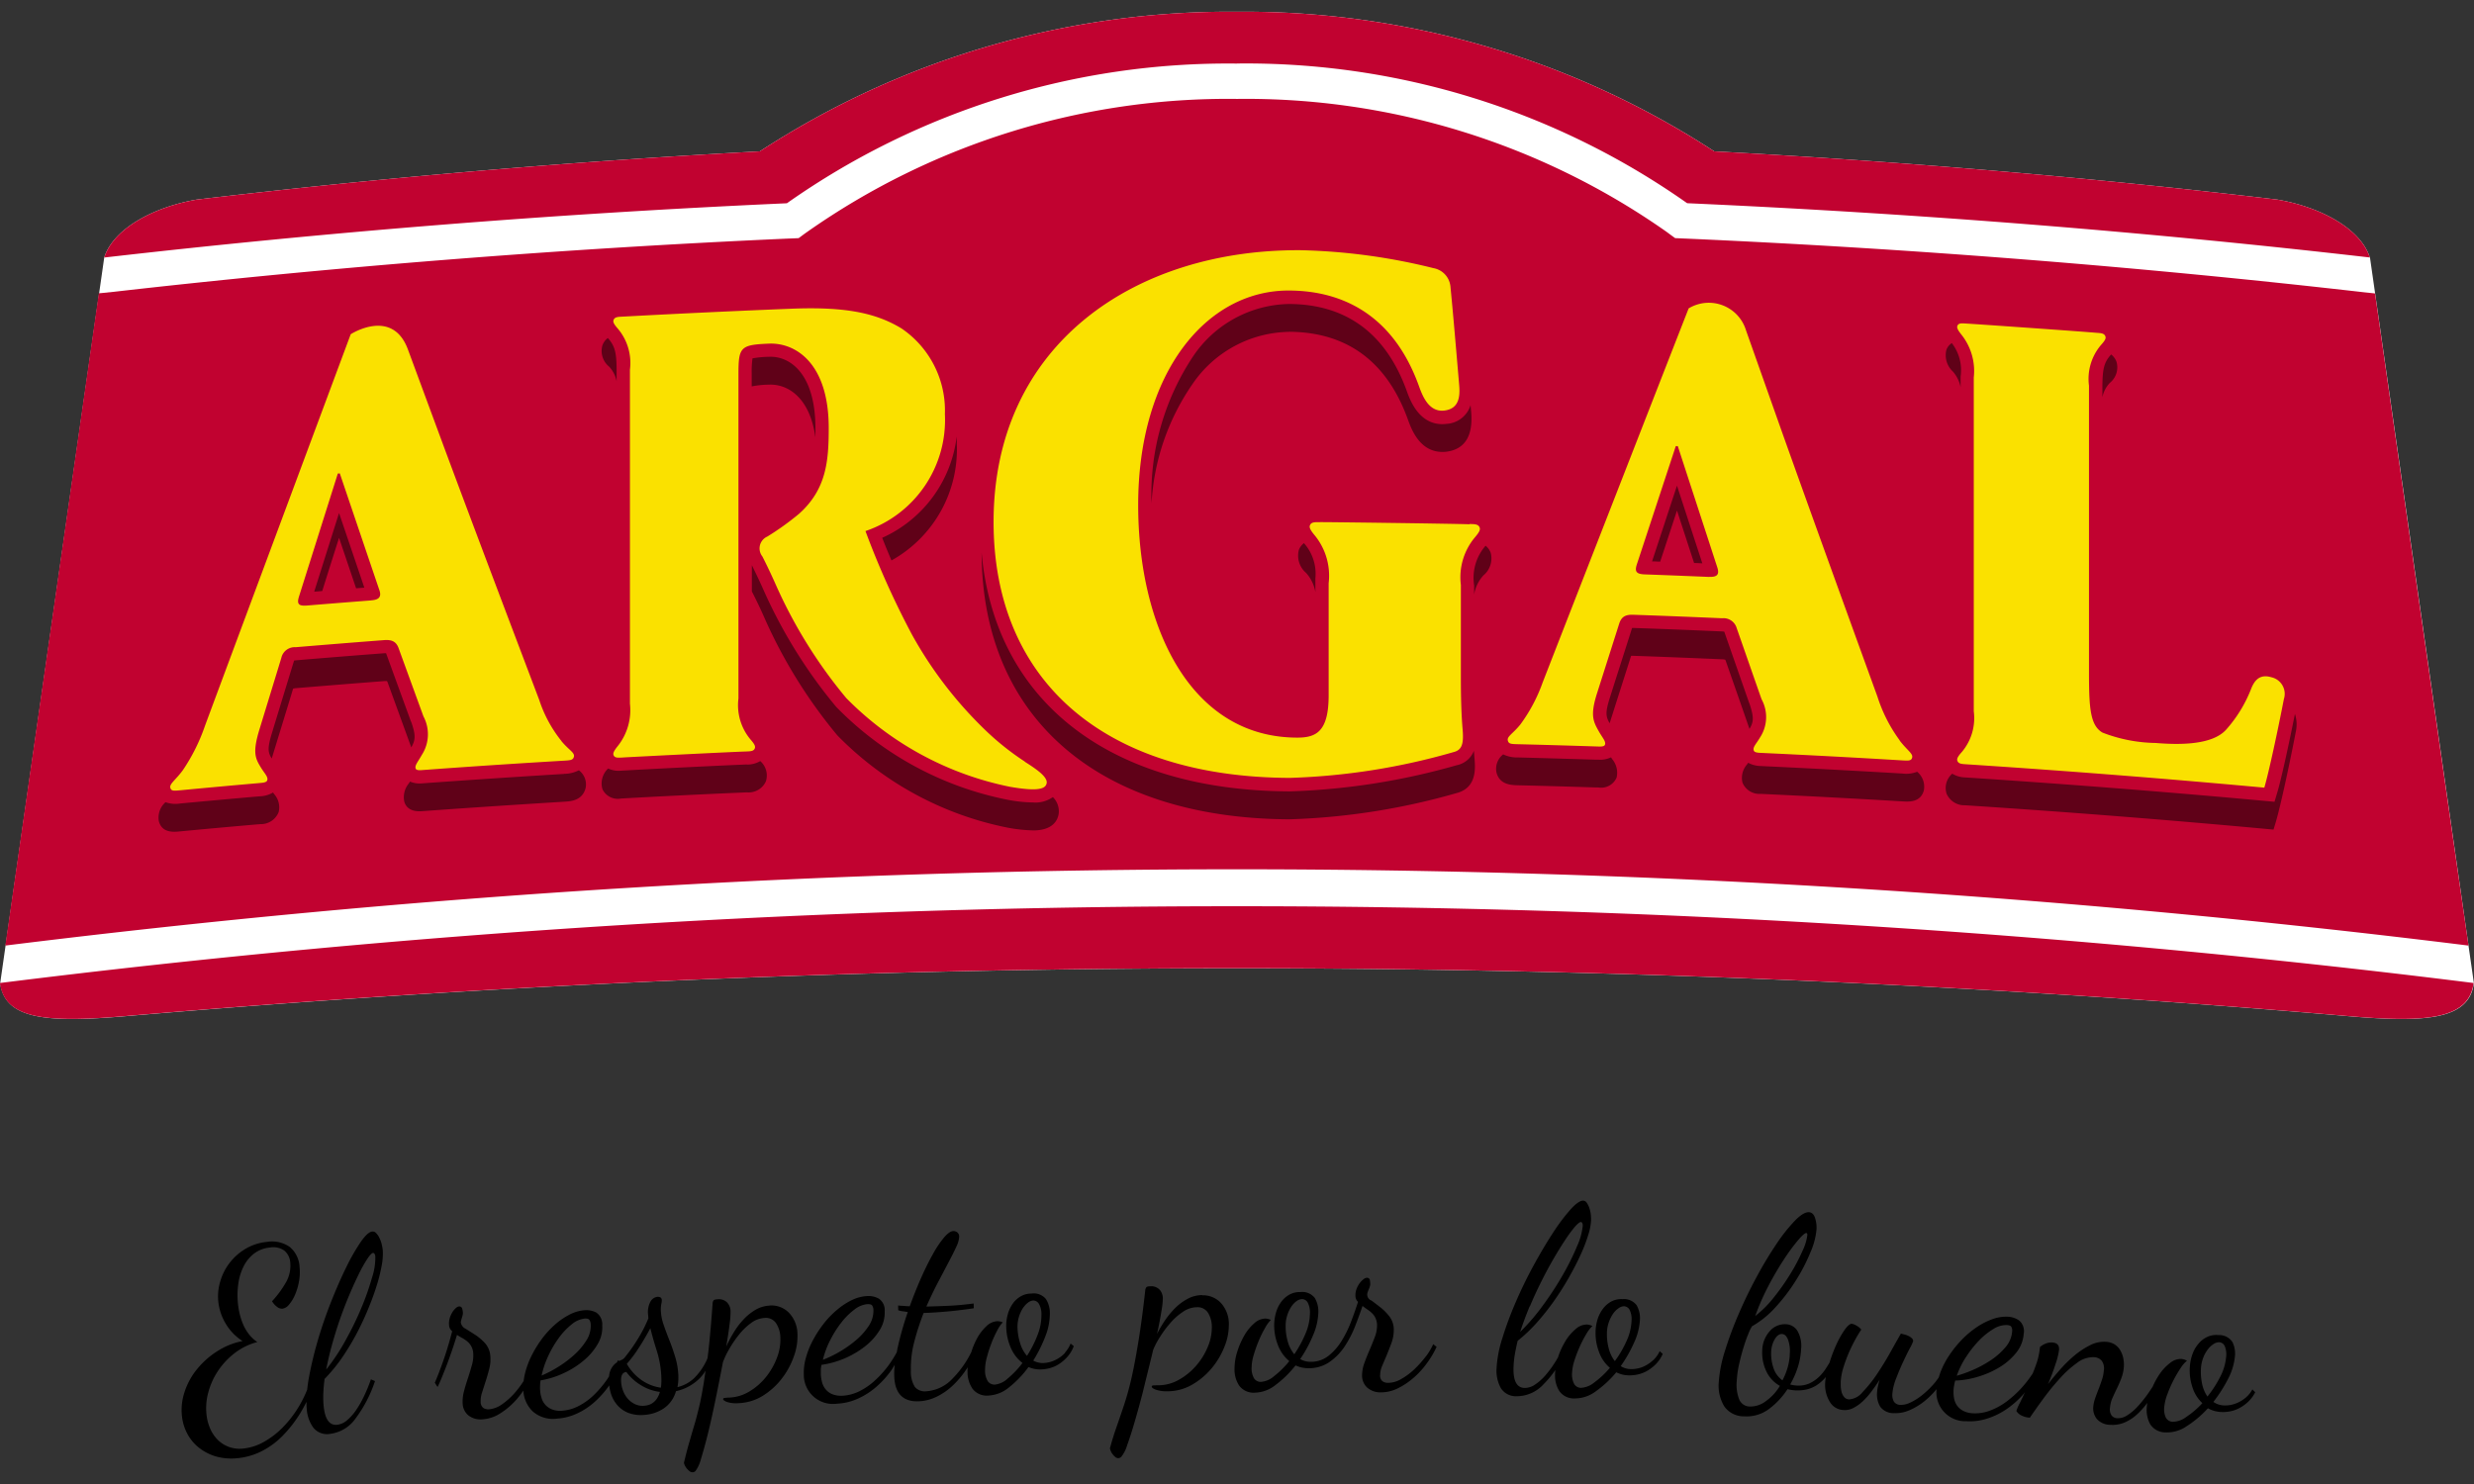
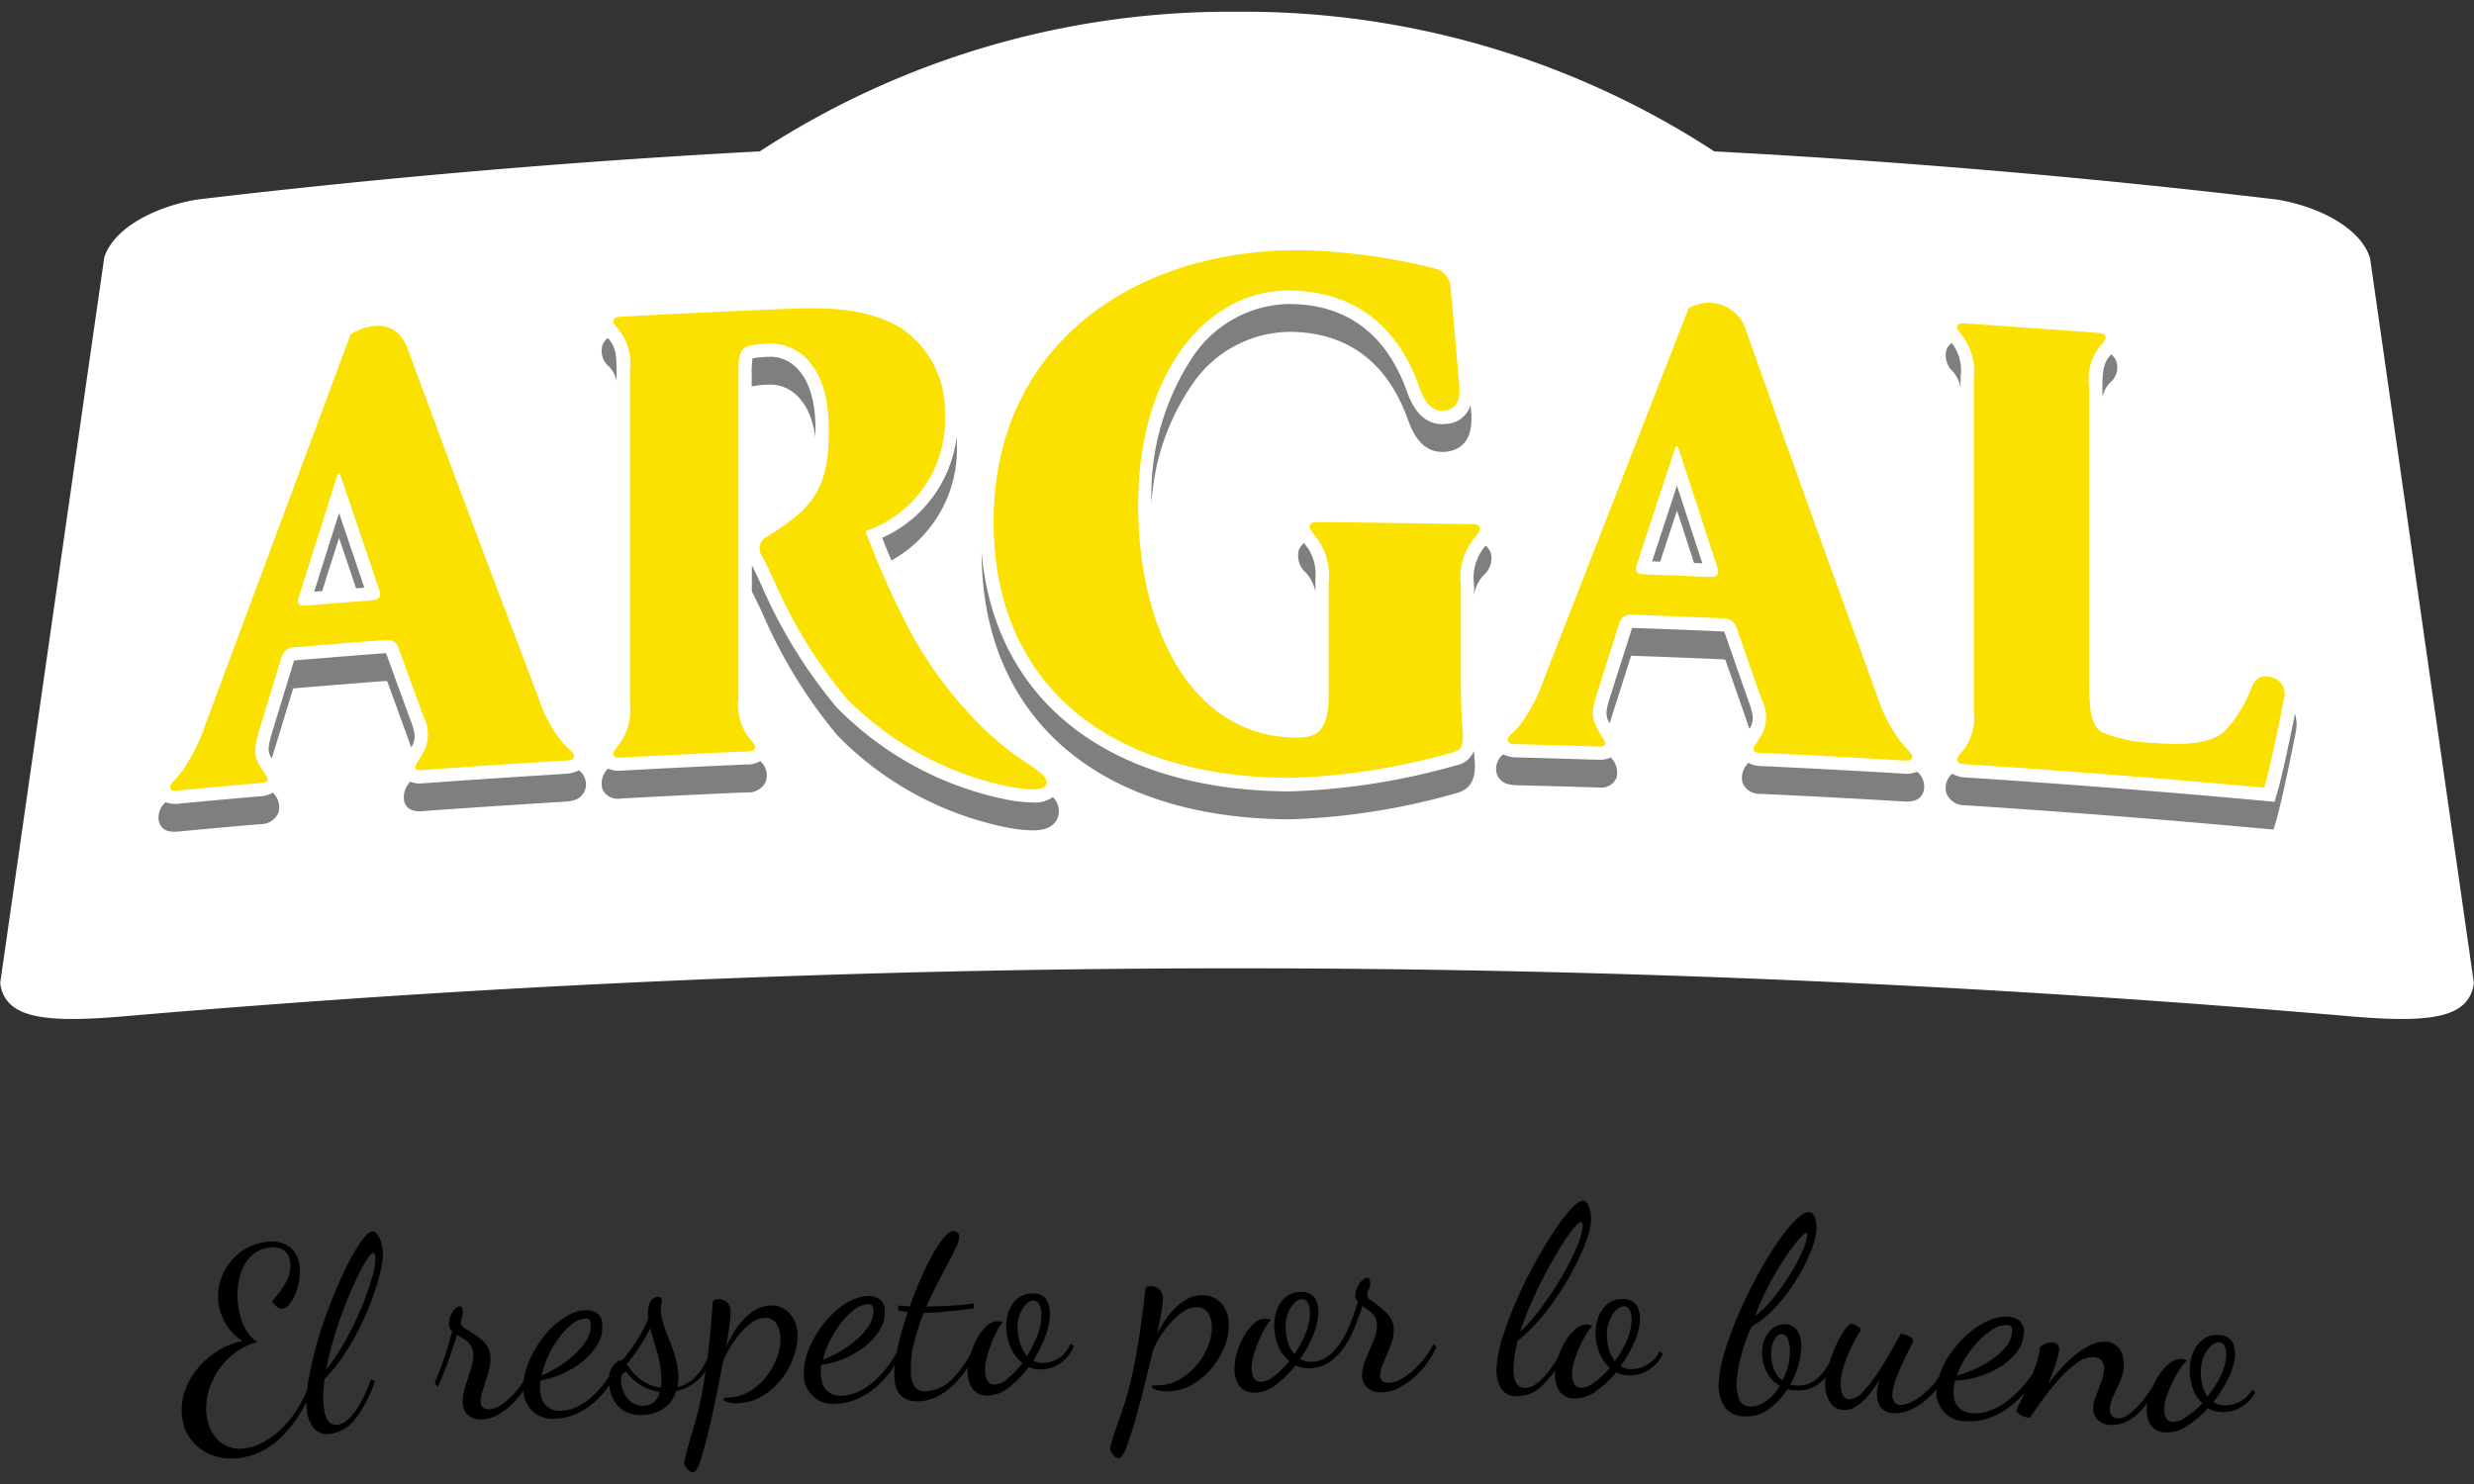
<svg xmlns="http://www.w3.org/2000/svg" width="125" height="75" viewBox="0 0 125 75">
  <rect x="0" y="0" width="125" height="75" fill="#333333" stroke="none" />
  <defs>
    <clipPath id="clip-path">
      <rect id="Rectángulo_7" data-name="Rectángulo 7" width="125" height="75" transform="translate(983 238)" fill="#fff" />
    </clipPath>
  </defs>
  <g id="logo-argal" transform="translate(-983 -238)" clip-path="url(#clip-path)">
    <g id="logo-argal-web" transform="translate(981.131 233.163)" style="isolation: isolate">
      <g id="Capa_1">
        <g id="Grupo_6" data-name="Grupo 6">
          <path id="Trazado_6" data-name="Trazado 6" d="M21.155,67.715a1.578,1.578,0,0,0-.117-.317.924.924,0,0,0-.162-.238.232.232,0,0,0-.2-.083c-.151.014-.341.186-.571.513a9.954,9.954,0,0,0-.733,1.277c-.258.523-.516,1.108-.774,1.762s-.485,1.308-.675,1.965a18.894,18.894,0,0,0-.451,1.893c-.038.207-.062.4-.083.585a6.089,6.089,0,0,1-.451.9,5.612,5.612,0,0,1-.778,1,4.249,4.249,0,0,1-.94.726,2.637,2.637,0,0,1-1.033.344,1.591,1.591,0,0,1-.805-.1,1.563,1.563,0,0,1-.571-.4,1.877,1.877,0,0,1-.355-.585A2.387,2.387,0,0,1,12.3,76.3a2.981,2.981,0,0,1,.093-1.091,3.655,3.655,0,0,1,.482-1.074,3.8,3.8,0,0,1,.84-.905,3.188,3.188,0,0,1,1.157-.568,1.777,1.777,0,0,1-.437-.41,2.231,2.231,0,0,1-.286-.492,3.345,3.345,0,0,1-.169-.516,4,4,0,0,1-.086-.5,4.149,4.149,0,0,1,.017-1.036,2.777,2.777,0,0,1,.275-.885,1.875,1.875,0,0,1,.527-.637,1.544,1.544,0,0,1,.792-.3.968.968,0,0,1,.723.151.844.844,0,0,1,.306.609,1.677,1.677,0,0,1-.22,1.005,5.148,5.148,0,0,1-.7.95.939.939,0,0,0,.244.275.393.393,0,0,0,.289.1.533.533,0,0,0,.327-.207,1.9,1.9,0,0,0,.3-.492,3.1,3.1,0,0,0,.2-.668,2.666,2.666,0,0,0,.031-.74,1.4,1.4,0,0,0-.5-1.015,1.565,1.565,0,0,0-1.163-.251,2.57,2.57,0,0,0-1.067.348,2.847,2.847,0,0,0-.8.706,2.816,2.816,0,0,0-.475.933,2.594,2.594,0,0,0-.1,1.039,2.714,2.714,0,0,0,.361,1.084,2.62,2.62,0,0,0,.864.9,3.649,3.649,0,0,0-1.294.523,4.234,4.234,0,0,0-1.009.9,3.53,3.53,0,0,0-.623,1.136,2.888,2.888,0,0,0-.138,1.225,2.435,2.435,0,0,0,.275.905,2.243,2.243,0,0,0,.6.712,2.512,2.512,0,0,0,.867.437,2.9,2.9,0,0,0,1.091.079,3.391,3.391,0,0,0,1.236-.372,4.028,4.028,0,0,0,1.046-.785,6.449,6.449,0,0,0,.854-1.1c.117-.189.224-.386.324-.589,0,.124,0,.241.014.355a1.794,1.794,0,0,0,.337.957.889.889,0,0,0,.85.306,1.855,1.855,0,0,0,1.277-.774,6.591,6.591,0,0,0,.984-1.893l-.207-.086a7.756,7.756,0,0,1-.327.805,5.3,5.3,0,0,1-.406.726,2.537,2.537,0,0,1-.465.53.924.924,0,0,1-.513.234c-.389.038-.613-.286-.678-.964a4.438,4.438,0,0,1-.014-.647c.01-.227.031-.465.062-.706a8.092,8.092,0,0,0,.84-1.012,12.4,12.4,0,0,0,.737-1.2c.224-.416.423-.84.6-1.263s.327-.83.447-1.212a8.134,8.134,0,0,0,.262-1.046,3.076,3.076,0,0,0,.055-.768,1.968,1.968,0,0,0-.055-.3Zm-.482,1.666a13.284,13.284,0,0,1-.53,1.518,16.153,16.153,0,0,1-.812,1.673,10.414,10.414,0,0,1-.981,1.48c.083-.434.189-.885.32-1.346s.272-.909.427-1.342.317-.843.485-1.232.327-.73.472-1.019a6.7,6.7,0,0,1,.4-.692c.117-.172.207-.258.268-.265a.1.1,0,0,1,.062.034.286.286,0,0,1,.048.169,3.167,3.167,0,0,1-.158,1.022Zm20.091,1.439a1.575,1.575,0,0,0-.723.213,2.708,2.708,0,0,0-.616.5,3.854,3.854,0,0,0-.492.657,6.922,6.922,0,0,0-.372.7c.076-.437.134-.819.172-1.139a4.66,4.66,0,0,0,.048-.668.663.663,0,0,0-.165-.41.576.576,0,0,0-.5-.169c-.107,0-.172.028-.2.062a.36.36,0,0,0-.045.176c-.062.891-.131,1.656-.2,2.3q-.026.222-.052.434a3.135,3.135,0,0,1-.671,1.005,1.869,1.869,0,0,1-.85.461,2.493,2.493,0,0,0,.041-.654,3.645,3.645,0,0,0-.158-.881c-.089-.289-.182-.564-.289-.83s-.2-.516-.282-.757a2.471,2.471,0,0,1-.148-.692,1.564,1.564,0,0,1,.017-.375.882.882,0,0,0,.028-.213c-.007-.114-.079-.169-.224-.162a.463.463,0,0,0-.341.227,1.114,1.114,0,0,0-.124.706l.01.158A7.047,7.047,0,0,1,34.1,72.5a8.619,8.619,0,0,1-.678.957.425.425,0,0,1-.186.124.873.873,0,0,0-.079.041l-.062-.041c-.017.038-.038.076-.059.114-.028.017-.052.034-.079.055a.95.95,0,0,0-.241.334.933.933,0,0,0-.072.31c-.028.041-.052.086-.083.131a5.312,5.312,0,0,1-.671.8,3.226,3.226,0,0,1-.774.564,2.116,2.116,0,0,1-.836.244,1.144,1.144,0,0,1-.516-.065.877.877,0,0,1-.534-.585,1.572,1.572,0,0,1-.072-.4,1.664,1.664,0,0,1,0-.227,1.714,1.714,0,0,1,.024-.255,4.5,4.5,0,0,0,1.136-.351,4.409,4.409,0,0,0,1.022-.637,3.121,3.121,0,0,0,.723-.84,1.663,1.663,0,0,0,.234-.967.71.71,0,0,0-.3-.633,1.072,1.072,0,0,0-.575-.12,1.967,1.967,0,0,0-.785.227,3.568,3.568,0,0,0-.743.516,4.735,4.735,0,0,0-.657.723,5.685,5.685,0,0,0-.516.847,4.264,4.264,0,0,0-.327.888,3.819,3.819,0,0,0-.069.379,4.949,4.949,0,0,1-.475.63,3.642,3.642,0,0,1-.616.547,1.328,1.328,0,0,1-.647.251.5.5,0,0,1-.286-.059.37.37,0,0,1-.145-.31,1.317,1.317,0,0,1,.069-.478c.059-.179.117-.368.182-.568s.124-.406.179-.62a1.851,1.851,0,0,0,.059-.623,1.09,1.09,0,0,0-.265-.678,2.61,2.61,0,0,0-.5-.427c-.179-.114-.341-.217-.492-.31a.425.425,0,0,1-.237-.32.507.507,0,0,1,.014-.079c.01-.045.024-.1.041-.151s.031-.107.041-.155a.361.361,0,0,0,.01-.114.891.891,0,0,0-.034-.189.147.147,0,0,0-.176-.114.27.27,0,0,0-.141.076.924.924,0,0,0-.172.2,1.308,1.308,0,0,0-.138.3,1,1,0,0,0-.038.368.427.427,0,0,0,.158.306c-.151.582-.31,1.1-.472,1.556s-.3.805-.406,1.046l.138.217c.062-.12.131-.275.21-.468s.162-.4.251-.633.176-.475.265-.733.172-.527.258-.8a2.836,2.836,0,0,0,.265.158,1.676,1.676,0,0,1,.262.179.834.834,0,0,1,.293.609,1.724,1.724,0,0,1-.069.585c-.059.213-.127.434-.2.657s-.145.447-.2.668a1.925,1.925,0,0,0-.065.626.808.808,0,0,0,.306.6,1.009,1.009,0,0,0,.726.182,1.843,1.843,0,0,0,.819-.268,3.7,3.7,0,0,0,.74-.592,4.21,4.21,0,0,0,.475-.592,1.574,1.574,0,0,0,.475,1.057,1.555,1.555,0,0,0,1.243.361A2.813,2.813,0,0,0,31,76.285,3.523,3.523,0,0,0,31.9,75.7a4.74,4.74,0,0,0,.75-.847,2.376,2.376,0,0,0,.1.458,1.626,1.626,0,0,0,.31.54,1.424,1.424,0,0,0,.534.382,1.758,1.758,0,0,0,.792.114A2,2,0,0,0,35.4,76.02a1.553,1.553,0,0,0,.623-.874,2.4,2.4,0,0,0,1.074-.537,1.932,1.932,0,0,0,.42-.5c-.028.207-.059.406-.086.589-.076.468-.151.878-.234,1.222s-.165.668-.255.964-.172.592-.258.885-.169.623-.258.991a.41.41,0,0,0,.031.107.718.718,0,0,0,.093.162.879.879,0,0,0,.148.151.24.24,0,0,0,.162.065.207.207,0,0,0,.155-.072,1.8,1.8,0,0,0,.272-.606q.155-.5.341-1.239c.124-.5.248-1.06.379-1.69s.258-1.277.386-1.948a4,4,0,0,1,.32-.675,5.578,5.578,0,0,1,.492-.723,3.168,3.168,0,0,1,.609-.589,1.253,1.253,0,0,1,.678-.258.622.622,0,0,1,.592.272,1.363,1.363,0,0,1,.213.716,2.513,2.513,0,0,1-.176,1.033,3.52,3.52,0,0,1-.551.964,3.153,3.153,0,0,1-.83.726,2.135,2.135,0,0,1-1.009.313c-.1,0-.176.01-.237.017s-.093.028-.089.065.076.1.22.148a1.517,1.517,0,0,0,.561.052,2.5,2.5,0,0,0,1.246-.386,3.64,3.64,0,0,0,.95-.871,3.975,3.975,0,0,0,.6-1.115,2.941,2.941,0,0,0,.179-1.112,1.586,1.586,0,0,0-.423-1.077,1.228,1.228,0,0,0-.988-.372ZM29.57,73.366a5.288,5.288,0,0,1,.537-.916,3.521,3.521,0,0,1,.647-.682,1.242,1.242,0,0,1,.661-.293c.114-.007.193.014.231.065a.417.417,0,0,1,.069.22,1.36,1.36,0,0,1-.224.83,3.438,3.438,0,0,1-.644.75,5.612,5.612,0,0,1-.826.609,5.763,5.763,0,0,1-.785.406,4.46,4.46,0,0,1,.334-.988Zm5.473,2.179a.86.86,0,0,1-.213.207.728.728,0,0,1-.227.1,1.253,1.253,0,0,1-.189.031.919.919,0,0,1-.472-.086,1.148,1.148,0,0,1-.355-.272,1.321,1.321,0,0,1-.237-.4,1.559,1.559,0,0,1-.1-.468c-.017-.3.069-.461.265-.482a2.549,2.549,0,0,0,.682.633,2.382,2.382,0,0,0,1.012.375,1.108,1.108,0,0,1-.165.361Zm.241-.857a1.872,1.872,0,0,1-.024.282,2.236,2.236,0,0,1-1.057-.444,2.526,2.526,0,0,1-.664-.761,6.559,6.559,0,0,0,.6-.8c.207-.317.4-.651.589-1,.093.368.2.75.327,1.146a5.089,5.089,0,0,1,.224,1.232c.007.134.01.248.007.344ZM55.692,73.2a1.653,1.653,0,0,1-.372.3,1.515,1.515,0,0,1-.389.169,1.537,1.537,0,0,1-.351.055,1,1,0,0,1-.506-.124,7.054,7.054,0,0,0,.613-1.229,3.152,3.152,0,0,0,.227-1.157,1.319,1.319,0,0,0-.2-.726.8.8,0,0,0-.737-.275,1.065,1.065,0,0,0-.554.151,1.269,1.269,0,0,0-.4.382,1.731,1.731,0,0,0-.241.537,2.131,2.131,0,0,0-.072.633,2.759,2.759,0,0,0,.22,1.012,1.916,1.916,0,0,0,.6.792,4.642,4.642,0,0,1-.74.781,1.144,1.144,0,0,1-.657.313.412.412,0,0,1-.355-.172,1.012,1.012,0,0,1-.138-.575,2.321,2.321,0,0,1,.086-.613,6.507,6.507,0,0,1,.231-.723,5.6,5.6,0,0,1,.3-.657,1.66,1.66,0,0,1,.279-.406.71.71,0,0,0-.279-.059.847.847,0,0,0-.554.258,2.375,2.375,0,0,0-.478.63,3.767,3.767,0,0,0-.279.671,5.081,5.081,0,0,1-.94,1.332,2.01,2.01,0,0,1-1.336.651.663.663,0,0,1-.578-.22,1.448,1.448,0,0,1-.2-.819,5.191,5.191,0,0,1,.169-1.456,12.925,12.925,0,0,1,.475-1.463l.2-.007a22.02,22.02,0,0,0,2.334-.231l-.007-.241c-.337.045-.661.079-.981.1s-.623.031-.916.041l-.492.014q.274-.62.568-1.187c.2-.379.379-.719.54-1.026s.3-.575.4-.8a1.349,1.349,0,0,0,.151-.516.268.268,0,0,0-.093-.217.3.3,0,0,0-.2-.069c-.134,0-.293.114-.475.327a5.114,5.114,0,0,0-.571.857c-.2.355-.4.761-.6,1.215s-.386.922-.558,1.4c-.124,0-.234-.01-.334-.017s-.182-.01-.255-.021l.007.241a1.212,1.212,0,0,0,.227.052c.079.01.165.024.255.038a16.014,16.014,0,0,0-.506,1.776c-.021.089-.034.172-.052.258a5.793,5.793,0,0,1-.41.654,5.251,5.251,0,0,1-.7.778,3.383,3.383,0,0,1-.792.544,2.177,2.177,0,0,1-.843.22,1.236,1.236,0,0,1-.516-.079.858.858,0,0,1-.334-.248.944.944,0,0,1-.179-.351,1.972,1.972,0,0,1-.062-.4c0-.072,0-.148,0-.227s.017-.165.031-.255a4.647,4.647,0,0,0,2.186-.922,3.155,3.155,0,0,0,.747-.819,1.649,1.649,0,0,0,.262-.96.705.705,0,0,0-.286-.64,1.066,1.066,0,0,0-.571-.138,2.028,2.028,0,0,0-.792.2,3.593,3.593,0,0,0-.761.5,4.558,4.558,0,0,0-.678.706,5.834,5.834,0,0,0-.54.833,4.287,4.287,0,0,0-.351.878,2.727,2.727,0,0,0-.107.843,1.471,1.471,0,0,0,1.68,1.48,2.85,2.85,0,0,0,.984-.224,3.721,3.721,0,0,0,.922-.561,4.752,4.752,0,0,0,.8-.854c.076-.1.138-.213.207-.324a4.061,4.061,0,0,0-.024.564q.041,1.317,1.222,1.28a2.269,2.269,0,0,0,.909-.227,3.239,3.239,0,0,0,.833-.578,4.693,4.693,0,0,0,.712-.861c.01-.017.021-.038.034-.059a1.95,1.95,0,0,0-.007.244,1.492,1.492,0,0,0,.258.854.906.906,0,0,0,.819.334,1.75,1.75,0,0,0,1.029-.42,5.208,5.208,0,0,0,.974-1.019,1.477,1.477,0,0,0,.64.12,2,2,0,0,0,.451-.069,1.583,1.583,0,0,0,.461-.21,2.039,2.039,0,0,0,.416-.361,1.711,1.711,0,0,0,.32-.537l-.162-.131a1.444,1.444,0,0,1-.289.465ZM43.81,72.582a5.1,5.1,0,0,1,.564-.9,3.477,3.477,0,0,1,.668-.664,1.238,1.238,0,0,1,.668-.272c.114,0,.193.021.227.072a.4.4,0,0,1,.062.224,1.378,1.378,0,0,1-.248.823,3.378,3.378,0,0,1-.664.73,5.967,5.967,0,0,1-1.642.967,4.517,4.517,0,0,1,.361-.978Zm9.951.785a1.738,1.738,0,0,1-.351-.651,2.9,2.9,0,0,1-.131-.774,1.769,1.769,0,0,1,.258-.971,1.21,1.21,0,0,1,.262-.293.5.5,0,0,1,.275-.114.336.336,0,0,1,.289.172,1.057,1.057,0,0,1,.124.561,2.71,2.71,0,0,1-.2,1.022,5.719,5.719,0,0,1-.53,1.043Zm8.856-3.077a1.55,1.55,0,0,0-.73.182,2.662,2.662,0,0,0-.637.468,4.23,4.23,0,0,0-.523.633,6.856,6.856,0,0,0-.4.678c.1-.434.169-.812.22-1.132a4.359,4.359,0,0,0,.076-.664.673.673,0,0,0-.148-.42.57.57,0,0,0-.492-.189c-.107,0-.172.017-.2.055a.328.328,0,0,0-.052.172c-.1.888-.2,1.649-.3,2.289s-.2,1.191-.293,1.656-.193.867-.289,1.212-.2.657-.3.95-.2.585-.3.871-.2.613-.3.978a.52.52,0,0,0,.028.107.693.693,0,0,0,.086.165.877.877,0,0,0,.141.158.237.237,0,0,0,.158.072.213.213,0,0,0,.158-.065,1.738,1.738,0,0,0,.3-.592c.117-.324.251-.733.392-1.225s.3-1.05.451-1.669.313-1.263.472-1.928a4.2,4.2,0,0,1,.351-.661,5.355,5.355,0,0,1,.523-.7,3.043,3.043,0,0,1,.637-.561,1.253,1.253,0,0,1,.692-.227.622.622,0,0,1,.578.3,1.374,1.374,0,0,1,.182.723,2.545,2.545,0,0,1-.224,1.026,3.427,3.427,0,0,1-.6.94,3.2,3.2,0,0,1-.861.688,2.1,2.1,0,0,1-1.022.268,2.325,2.325,0,0,0-.237.007c-.062,0-.093.024-.093.059,0,.052.072.107.213.158a1.653,1.653,0,0,0,.558.079,2.481,2.481,0,0,0,1.263-.33,3.685,3.685,0,0,0,.988-.826,3.973,3.973,0,0,0,.647-1.084,2.911,2.911,0,0,0,.227-1.1,1.588,1.588,0,0,0-.375-1.095,1.236,1.236,0,0,0-.971-.416ZM73.9,73.4a5.277,5.277,0,0,1-.571.64,3.418,3.418,0,0,1-.664.492,1.315,1.315,0,0,1-.668.193.476.476,0,0,1-.279-.083.366.366,0,0,1-.117-.32,1.239,1.239,0,0,1,.11-.472c.072-.172.151-.355.231-.547s.158-.4.234-.6a1.962,1.962,0,0,0,.114-.616,1.109,1.109,0,0,0-.207-.7,2.609,2.609,0,0,0-.461-.472c-.169-.131-.32-.248-.461-.351a.319.319,0,0,1-.189-.42A1.106,1.106,0,0,1,71.026,70a1.015,1.015,0,0,0,.055-.151.443.443,0,0,0,.021-.114,1.84,1.84,0,0,0-.017-.193.147.147,0,0,0-.165-.127.287.287,0,0,0-.148.065,1.058,1.058,0,0,0-.189.186,1.167,1.167,0,0,0-.162.282.97.97,0,0,0-.069.365.434.434,0,0,0,.131.32c-.1.317-.22.657-.355,1.012a5.583,5.583,0,0,1-.489.984,2.839,2.839,0,0,1-.664.743,1.425,1.425,0,0,1-.912.289,1,1,0,0,1-.5-.138,6.731,6.731,0,0,0,.651-1.208,3.145,3.145,0,0,0,.265-1.146,1.347,1.347,0,0,0-.179-.733.8.8,0,0,0-.73-.3,1.1,1.1,0,0,0-.561.134,1.306,1.306,0,0,0-.41.368,1.689,1.689,0,0,0-.258.53,2.361,2.361,0,0,0-.093.63,2.7,2.7,0,0,0,.189,1.019,1.91,1.91,0,0,0,.575.809,4.647,4.647,0,0,1-.764.757,1.156,1.156,0,0,1-.668.293.4.4,0,0,1-.351-.182,1.02,1.02,0,0,1-.12-.578,2.27,2.27,0,0,1,.107-.609,6.6,6.6,0,0,1,.255-.716,5.4,5.4,0,0,1,.32-.647,1.718,1.718,0,0,1,.289-.4.746.746,0,0,0-.279-.069.866.866,0,0,0-.561.241,2.351,2.351,0,0,0-.5.613,4.026,4.026,0,0,0-.355.812,2.861,2.861,0,0,0-.141.857,1.484,1.484,0,0,0,.231.861.906.906,0,0,0,.805.361,1.732,1.732,0,0,0,1.039-.389,5.34,5.34,0,0,0,1.008-.988,1.506,1.506,0,0,0,.637.141,1.817,1.817,0,0,0,1.06-.3,2.934,2.934,0,0,0,.768-.774,5.461,5.461,0,0,0,.537-1.026c.145-.372.272-.719.382-1.046.079.062.162.124.251.182a1.532,1.532,0,0,1,.244.2.79.79,0,0,1,.176.268.855.855,0,0,1,.062.365,1.641,1.641,0,0,1-.12.578c-.079.207-.165.42-.258.637s-.182.434-.258.647a1.894,1.894,0,0,0-.12.616.825.825,0,0,0,.251.626,1.008,1.008,0,0,0,.709.248,1.9,1.9,0,0,0,.84-.2,3.689,3.689,0,0,0,.788-.523,4.194,4.194,0,0,0,.678-.737,4.624,4.624,0,0,0,.5-.84l-.172-.134a3.222,3.222,0,0,1-.379.633Zm-6.643-.127a1.755,1.755,0,0,1-.33-.661,2.764,2.764,0,0,1-.1-.778,1.657,1.657,0,0,1,.086-.537,1.73,1.73,0,0,1,.2-.423,1.116,1.116,0,0,1,.268-.282.5.5,0,0,1,.279-.1.336.336,0,0,1,.286.182,1.107,1.107,0,0,1,.107.568,2.677,2.677,0,0,1-.231,1.015,5.835,5.835,0,0,1-.561,1.026Zm18.143.3a1.808,1.808,0,0,1-.389.279,1.385,1.385,0,0,1-.4.145,1.484,1.484,0,0,1-.355.034,1.007,1.007,0,0,1-.5-.151,6.864,6.864,0,0,0,.678-1.194,3.184,3.184,0,0,0,.293-1.139,1.336,1.336,0,0,0-.162-.737.8.8,0,0,0-.719-.317,1.083,1.083,0,0,0-.564.12,1.3,1.3,0,0,0-.416.358,1.756,1.756,0,0,0-.272.523,2.192,2.192,0,0,0-.107.626,2.634,2.634,0,0,0,.165,1.022,1.865,1.865,0,0,0,.558.823,4.547,4.547,0,0,1-.785.737,1.169,1.169,0,0,1-.675.275.4.4,0,0,1-.344-.193A1.055,1.055,0,0,1,81.3,74.2a2.361,2.361,0,0,1,.12-.609,6.378,6.378,0,0,1,.272-.709,5.82,5.82,0,0,1,.334-.64,1.692,1.692,0,0,1,.3-.389.74.74,0,0,0-.275-.076.85.85,0,0,0-.568.227,2.4,2.4,0,0,0-.513.6,3.93,3.93,0,0,0-.375.805.026.026,0,0,1,0,.014c-.048.083-.093.165-.145.244a5.29,5.29,0,0,1-.492.671,2.547,2.547,0,0,1-.527.472.918.918,0,0,1-.537.172c-.389-.01-.575-.358-.554-1.039a4.917,4.917,0,0,1,.065-.644c.038-.224.086-.458.145-.7a7.774,7.774,0,0,0,.957-.905,12.35,12.35,0,0,0,.874-1.1c.272-.385.523-.781.75-1.181s.427-.785.592-1.146a8.13,8.13,0,0,0,.389-1.005,3.077,3.077,0,0,0,.148-.754,2.561,2.561,0,0,0-.017-.306,1.62,1.62,0,0,0-.076-.327,1.127,1.127,0,0,0-.131-.258.226.226,0,0,0-.182-.1c-.151,0-.361.145-.63.441a9.816,9.816,0,0,0-.885,1.177q-.48.733-.984,1.656t-.909,1.869a17.6,17.6,0,0,0-.675,1.824A5.952,5.952,0,0,0,77.483,74a1.825,1.825,0,0,0,.217.991.9.9,0,0,0,.805.41,1.838,1.838,0,0,0,1.36-.613,5.029,5.029,0,0,0,.589-.712,1.881,1.881,0,0,0-.014.193,1.488,1.488,0,0,0,.21.864.9.9,0,0,0,.8.379,1.759,1.759,0,0,0,1.05-.361,5.47,5.47,0,0,0,1.033-.96,1.422,1.422,0,0,0,.633.155,1.952,1.952,0,0,0,.454-.045,1.692,1.692,0,0,0,.472-.182,2.1,2.1,0,0,0,.437-.337,1.767,1.767,0,0,0,.351-.52l-.155-.138a1.427,1.427,0,0,1-.317.447Zm-6.237-2.705c.186-.444.382-.867.589-1.28s.416-.8.63-1.167.413-.685.592-.953a6.459,6.459,0,0,1,.475-.64c.138-.155.238-.234.3-.231.017,0,.038.014.059.041a.3.3,0,0,1,.028.172,3.251,3.251,0,0,1-.279.995,12.6,12.6,0,0,1-.713,1.442A15.916,15.916,0,0,1,79.834,70.8a10.292,10.292,0,0,1-1.157,1.349c.134-.42.3-.854.482-1.3Zm4.3,2.764a1.744,1.744,0,0,1-.317-.668,2.764,2.764,0,0,1-.086-.781,1.729,1.729,0,0,1,.1-.534,1.845,1.845,0,0,1,.213-.42,1.045,1.045,0,0,1,.275-.275.465.465,0,0,1,.282-.1.337.337,0,0,1,.279.189,1.071,1.071,0,0,1,.093.568,2.689,2.689,0,0,1-.255,1.009,5.4,5.4,0,0,1-.589,1.009Zm32.221,1.4a1.4,1.4,0,0,1-.337.43,1.729,1.729,0,0,1-.4.258,1.644,1.644,0,0,1-.4.127,1.6,1.6,0,0,1-.355.017,1,1,0,0,1-.492-.176,7.146,7.146,0,0,0,.74-1.157,3.108,3.108,0,0,0,.348-1.126,1.339,1.339,0,0,0-.124-.743.8.8,0,0,0-.706-.351,1.09,1.09,0,0,0-.568.093,1.257,1.257,0,0,0-.437.337,1.652,1.652,0,0,0-.3.509,2.283,2.283,0,0,0-.138.623,2.63,2.63,0,0,0,.114,1.029,1.881,1.881,0,0,0,.516.85,4.616,4.616,0,0,1-.819.7,1.16,1.16,0,0,1-.688.241.416.416,0,0,1-.337-.207,1.021,1.021,0,0,1-.076-.585,2.362,2.362,0,0,1,.151-.6,6.474,6.474,0,0,1,.306-.7,6.083,6.083,0,0,1,.365-.623,1.574,1.574,0,0,1,.32-.372.78.78,0,0,0-.272-.089.858.858,0,0,0-.578.2,2.411,2.411,0,0,0-.54.575,3.853,3.853,0,0,0-.341.623c-.079.124-.165.248-.251.372a6.52,6.52,0,0,1-.506.63,2.661,2.661,0,0,1-.527.447.846.846,0,0,1-.516.148.373.373,0,0,1-.275-.134.547.547,0,0,1-.083-.4,1.461,1.461,0,0,1,.12-.478c.069-.158.145-.32.224-.482s.155-.334.224-.516a2.022,2.022,0,0,0,.131-.578,1.707,1.707,0,0,0-.028-.441,1.332,1.332,0,0,0-.151-.4.87.87,0,0,0-.286-.3.893.893,0,0,0-.43-.131,1.518,1.518,0,0,0-.778.155,3.974,3.974,0,0,0-.778.5,6.4,6.4,0,0,0-.733.706c-.234.262-.447.52-.644.771.151-.361.279-.7.382-1.026a3.425,3.425,0,0,0,.172-.7c.017-.231-.093-.355-.334-.372a.755.755,0,0,0-.365.065.9.9,0,0,0-.265.165,3.6,3.6,0,0,1-.224.964c-.045.124-.093.248-.141.368a5.979,5.979,0,0,1-.558.726,5.411,5.411,0,0,1-.771.7,3.369,3.369,0,0,1-.843.458,2.109,2.109,0,0,1-.861.131,1.157,1.157,0,0,1-.5-.134.863.863,0,0,1-.306-.279.923.923,0,0,1-.141-.368,1.977,1.977,0,0,1-.021-.4,1.886,1.886,0,0,1,.028-.224,2.5,2.5,0,0,1,.055-.248,4.454,4.454,0,0,0,1.17-.2,4.6,4.6,0,0,0,1.1-.492,3.191,3.191,0,0,0,.83-.737,1.7,1.7,0,0,0,.361-.929.712.712,0,0,0-.217-.668,1.068,1.068,0,0,0-.554-.2,2.006,2.006,0,0,0-.805.12,3.575,3.575,0,0,0-.805.413,4.739,4.739,0,0,0-.747.63,5.5,5.5,0,0,0-.623.771,4.246,4.246,0,0,0-.441.836c-.038.1-.069.2-.1.3-.062.083-.12.169-.182.244a4.654,4.654,0,0,1-.644.637,2.947,2.947,0,0,1-.609.386,1.071,1.071,0,0,1-.5.117.39.39,0,0,1-.33-.165.674.674,0,0,1-.079-.389,2.679,2.679,0,0,1,.186-.768c.11-.289.227-.571.355-.843s.241-.509.348-.706a2,2,0,0,0,.162-.351.2.2,0,0,0-.072-.151.644.644,0,0,0-.179-.117,1.165,1.165,0,0,0-.21-.072c-.069-.017-.124-.031-.158-.041-.138.241-.313.551-.527.936s-.441.754-.682,1.112a6.605,6.605,0,0,1-.733.916.944.944,0,0,1-.675.361.333.333,0,0,1-.251-.12.647.647,0,0,1-.131-.262,1.492,1.492,0,0,1-.041-.3V74.65a3.033,3.033,0,0,1,.141-.723,7.62,7.62,0,0,1,.282-.757c.107-.241.217-.465.33-.668s.21-.358.286-.468a.8.8,0,0,0-.255-.207.664.664,0,0,0-.22-.086c-.1-.007-.22.1-.372.313a4.706,4.706,0,0,0-.43.774,7.741,7.741,0,0,0-.33.878c-.052.083-.1.169-.162.262a2.364,2.364,0,0,1-.368.454,1.815,1.815,0,0,1-.482.33,1.322,1.322,0,0,1-.63.11,1.532,1.532,0,0,1-.344-.055,4.462,4.462,0,0,0,.389-.885,3.535,3.535,0,0,0,.162-.9,1.517,1.517,0,0,0-.182-.919.713.713,0,0,0-.6-.341,1.006,1.006,0,0,0-.8.348,1.516,1.516,0,0,0-.382,1.005,2.158,2.158,0,0,0,.193.995,1.632,1.632,0,0,0,.7.768,2.511,2.511,0,0,1-.709.771,1.282,1.282,0,0,1-.805.272.582.582,0,0,1-.547-.372,2.043,2.043,0,0,1-.12-.909,5.271,5.271,0,0,1,.12-.861c.069-.3.141-.575.22-.833s.158-.485.241-.682a2.212,2.212,0,0,1,.193-.4,4.748,4.748,0,0,0,1.184-.96A9.15,9.15,0,0,0,92.6,69.56a8.986,8.986,0,0,0,.74-1.428,3.679,3.679,0,0,0,.31-1.17,1.585,1.585,0,0,0-.072-.561c-.059-.189-.162-.289-.31-.3-.186-.01-.423.134-.713.43a8.726,8.726,0,0,0-.929,1.174,19.262,19.262,0,0,0-1,1.662q-.506.935-.916,1.893a17.94,17.94,0,0,0-.688,1.855,6.555,6.555,0,0,0-.31,1.563,2.013,2.013,0,0,0,.279,1.239,1.207,1.207,0,0,0,1.009.5,1.886,1.886,0,0,0,1.249-.372,3.857,3.857,0,0,0,.933-1,2.277,2.277,0,0,0,.423.062,2.165,2.165,0,0,0,.513-.041,1.673,1.673,0,0,0,.516-.207,2.1,2.1,0,0,0,.485-.427,2.683,2.683,0,0,0-.031.268,1.632,1.632,0,0,0,.217.957.839.839,0,0,0,.7.441A.933.933,0,0,0,95.5,76a2.1,2.1,0,0,0,.472-.33,3.761,3.761,0,0,0,.447-.5c.145-.193.286-.392.42-.609-.034.114-.062.224-.086.334a2.149,2.149,0,0,0-.045.324,1.218,1.218,0,0,0,.158.709.832.832,0,0,0,.712.327,1.7,1.7,0,0,0,.747-.138,3.286,3.286,0,0,0,.764-.454,4.249,4.249,0,0,0,.626-.62,1.461,1.461,0,0,0,1.514,1.621,2.816,2.816,0,0,0,1-.12,3.723,3.723,0,0,0,.978-.461,4.666,4.666,0,0,0,.881-.768c.031-.034.059-.076.089-.114-.089.2-.176.382-.255.544a2.477,2.477,0,0,0-.176.4.631.631,0,0,0,.282.241,1.122,1.122,0,0,0,.4.1c.189-.279.416-.6.678-.957a12.016,12.016,0,0,1,.83-1.019,5.317,5.317,0,0,1,.885-.8,1.324,1.324,0,0,1,.861-.282.544.544,0,0,1,.368.169.661.661,0,0,1,.114.52,1.884,1.884,0,0,1-.1.472c-.052.155-.107.313-.169.468s-.117.306-.169.454a1.688,1.688,0,0,0-.093.42.848.848,0,0,0,.186.626.912.912,0,0,0,.678.289,1.555,1.555,0,0,0,.709-.114,2.223,2.223,0,0,0,.644-.42,3.858,3.858,0,0,0,.513-.578,1.974,1.974,0,0,0-.024.2,1.51,1.51,0,0,0,.165.874.912.912,0,0,0,.778.42,1.752,1.752,0,0,0,1.067-.31,5.305,5.305,0,0,0,1.077-.909,1.485,1.485,0,0,0,.623.186,1.874,1.874,0,0,0,.454-.021,1.719,1.719,0,0,0,.482-.158,2.044,2.044,0,0,0,.454-.317,1.744,1.744,0,0,0,.375-.5l-.148-.145Zm-14.487-1.6a5.327,5.327,0,0,1,.654-.836,3.55,3.55,0,0,1,.733-.592,1.219,1.219,0,0,1,.692-.2c.114.007.189.038.22.093a.4.4,0,0,1,.038.227,1.374,1.374,0,0,1-.33.792,3.5,3.5,0,0,1-.737.657,5.723,5.723,0,0,1-.9.492,6.1,6.1,0,0,1-.833.3,4.535,4.535,0,0,1,.461-.936ZM91.21,69.842c.265-.5.527-.953.792-1.353a9.986,9.986,0,0,1,.712-.971c.213-.248.351-.368.423-.365.034,0,.052.038.048.11a2.581,2.581,0,0,1-.244.792,9.058,9.058,0,0,1-.609,1.157,11.446,11.446,0,0,1-.843,1.2,5.307,5.307,0,0,1-.936.933,11.735,11.735,0,0,1,.657-1.5ZM92.3,73.273a2.878,2.878,0,0,1-.114.692,3.3,3.3,0,0,1-.258.633,1.242,1.242,0,0,1-.461-.647,2.208,2.208,0,0,1-.11-.764,1.382,1.382,0,0,1,.186-.675c.11-.176.231-.262.365-.255s.224.1.3.279a1.7,1.7,0,0,1,.089.737Zm21.106,2.151a1.734,1.734,0,0,1-.282-.685,2.894,2.894,0,0,1-.048-.785,1.812,1.812,0,0,1,.124-.53,1.635,1.635,0,0,1,.234-.406,1.073,1.073,0,0,1,.289-.262.488.488,0,0,1,.286-.083.33.33,0,0,1,.268.2,1.091,1.091,0,0,1,.065.571,2.662,2.662,0,0,1-.306.995,5.759,5.759,0,0,1-.637.981Z" />
          <g id="Grupo_5" data-name="Grupo 5">
            <path id="Trazado_7" data-name="Trazado 7" d="M121.606,17.85c-.468-1.473-2.526-2.564-4.678-2.926-9.2-1.095-18.707-1.917-28.445-2.437A43.466,43.466,0,0,0,64.369,5.431a43.418,43.418,0,0,0-24.111,7.056c-9.737.52-19.244,1.346-28.445,2.437-2.151.365-4.213,1.456-4.678,2.929l-.258,1.807h0s-.155,1.074-.406,2.826L1.879,54.521c.234,1.817,2.313,2.02,6.292,1.676,17.881-1.542,36.737-2.423,56.2-2.423s38.323.881,56.2,2.423c3.979.344,6.058.141,6.292-1.676L121.613,17.85Z" fill="#fff" />
-             <path id="Trazado_8" data-name="Trazado 8" d="M64.366,8.047a38.689,38.689,0,0,1,22.748,7.06c11.82.527,23.347,1.459,34.492,2.743-.468-1.473-2.526-2.564-4.678-2.926-9.2-1.095-18.707-1.917-28.445-2.437A43.466,43.466,0,0,0,64.369,5.431a43.418,43.418,0,0,0-24.111,7.056c-9.737.52-19.244,1.346-28.445,2.437-2.151.365-4.213,1.456-4.678,2.929,11.145-1.28,22.673-2.213,34.492-2.743a38.679,38.679,0,0,1,22.745-7.06Zm0,42.591a501.639,501.639,0,0,0-62.5,3.879c.234,1.817,2.313,2.02,6.292,1.676,17.881-1.542,36.737-2.423,56.2-2.423s38.323.881,56.2,2.423c3.979.344,6.058.141,6.292-1.676a501.6,501.6,0,0,0-62.5-3.879Zm62.225,1.983c-1.59-11.008-4.722-32.954-4.722-32.954l-.558-.059c-11.142-1.274-22.662-2.2-34.234-2.712-.189-.007-.379-.017-.568-.024-.145-.1-.289-.21-.434-.317a36.946,36.946,0,0,0-21.7-6.719,36.98,36.98,0,0,0-21.719,6.719c-.145.1-.289.21-.434.317-.193.01-.379.017-.568.024-11.572.516-23.1,1.439-34.241,2.712-.048,0-.138.014-.138.014l-.413.038S2.244,51.9,2.137,52.625a504.114,504.114,0,0,1,124.449,0Z" fill="#c10230" />
            <path id="Trazado_9" data-name="Trazado 9" d="M50.212,27.23c0-.11,0-.22-.007-.327a6.448,6.448,0,0,1-3.762,5.115c.127.327.286.719.468,1.143a6.43,6.43,0,0,0,3.3-5.931Zm17.54,5.056a.8.8,0,0,0-.258.344,1.146,1.146,0,0,0,.368,1.163,1.948,1.948,0,0,1,.468.967v-.7a2.33,2.33,0,0,0-.516-1.7c-.021-.024-.041-.048-.059-.072ZM43.07,26.917c0-.138,0-.279,0-.427,0-2.743-1.267-3.669-2.347-3.621a5.171,5.171,0,0,0-.833.079,4.7,4.7,0,0,0-.041.761v.657a4.755,4.755,0,0,1,.871-.089c.96-.041,2.062.654,2.344,2.64ZM19,32.021c.265.781.585,1.731.861,2.547l.416-.031c-.258-.768-.833-2.464-1.277-3.772q-.63,1.988-1.256,3.976c.134-.01.272-.024.406-.034Q18.57,33.363,19,32.021ZM33.023,24.1v-.544c0-.9-.089-1.236-.434-1.625l-.01-.01a.815.815,0,0,0-.272.368,1.021,1.021,0,0,0,.334,1.074,1.487,1.487,0,0,1,.382.74Zm75.786-.974a.857.857,0,0,0-.272-.375l-.01.01c-.344.379-.43.712-.434,1.614v.54a1.463,1.463,0,0,1,.379-.73,1.007,1.007,0,0,0,.334-1.064Zm-7.879,1.284v-.544a2.246,2.246,0,0,0-.434-1.676.047.047,0,0,1-.01-.014.691.691,0,0,0-.272.334,1.118,1.118,0,0,0,.334,1.112,1.751,1.751,0,0,1,.382.781ZM15.661,44.891a1.366,1.366,0,0,1-.633.189l-.131.01q-1.957.17-3.917.355a1.5,1.5,0,0,1-.747-.065,1.03,1.03,0,0,0-.337.964c.165.6.74.544,1.084.509q1.957-.186,3.917-.355c.045,0,.086-.007.131-.01a.963.963,0,0,0,.919-.606,1,1,0,0,0-.227-.912c-.017-.024-.038-.055-.055-.083ZM86.6,30.641c.289.885.575,1.766.864,2.65.138,0,.279.01.416.017q-.64-1.962-1.28-3.927c-.441,1.332-1.005,3.057-1.26,3.828.138,0,.272.01.41.014.272-.826.589-1.79.85-2.582ZM67,21.605c2.929.014,4.946,1.511,6,4.423.176.489.589,1.628,1.714,1.649a1.7,1.7,0,0,0,.227-.01c.936-.117,1.363-.792,1.26-2.007-.01-.12-.021-.234-.031-.348a1.347,1.347,0,0,1-1.218.947,1.832,1.832,0,0,1-.238.014c-1.174-.021-1.611-1.236-1.776-1.7C71.89,21.695,69.893,20.211,67,20.2a5.965,5.965,0,0,0-4.833,2.623,12.593,12.593,0,0,0-2.117,7.449,11.768,11.768,0,0,1,2.062-6.013,6.011,6.011,0,0,1,4.884-2.65Zm50.821,19.313c-.3,1.508-.682,3.266-.891,3.969-.048.158-.093.313-.141.472q-7.806-.723-15.63-1.232a1.312,1.312,0,0,1-.651-.189.952.952,0,0,0-.286,1.015.979.979,0,0,0,.936.582q7.8.506,15.582,1.229c.041-.141.086-.282.127-.423.234-.8.692-2.926,1-4.53a1.709,1.709,0,0,0-.045-.891Zm-27.574-.551s-1.129-3.232-1.253-3.59c0-.007-.007-.01-.007-.017q-.031-.005-.1-.01-2.236-.1-4.475-.176h-.083c-.1.33-.606,1.9-.971,3.05-.048.148-.093.3-.141.444-.255.8-.21.981-.021,1.322.034-.1.065-.21.1-.313.365-1.15.867-2.719.971-3.05.007-.021.014-.034.017-.045a.678.678,0,0,1,.131,0q2.236.077,4.475.176a.567.567,0,0,1,.148.021.308.308,0,0,1,.024.055c.11.313.981,2.805,1.2,3.442.189-.327.258-.53-.01-1.308Zm-6.984,2.747a1.282,1.282,0,0,1-.637.117c-.045,0-.086,0-.131,0-1.308-.041-2.619-.079-3.927-.114a1.587,1.587,0,0,1-.75-.155.925.925,0,0,0-.337.922c.165.616.743.63,1.088.64q1.967.046,3.927.11c.045,0,.086,0,.131,0a.848.848,0,0,0,.922-.5,1.068,1.068,0,0,0-.231-.94c-.017-.028-.034-.059-.055-.089Zm14.721.816q-3.578-.212-7.152-.379a1.37,1.37,0,0,1-.637-.165c-.017.028-.038.059-.055.083a1.023,1.023,0,0,0-.231.922.923.923,0,0,0,.922.568q3.578.165,7.152.379c.344.021.919.055,1.088-.547a.981.981,0,0,0-.337-.95,1.514,1.514,0,0,1-.75.089Zm-20.8-11.162a.816.816,0,0,0-.255-.351l-.059.069a2.475,2.475,0,0,0-.52,1.938v.461a1.88,1.88,0,0,1,.468-.967,1.116,1.116,0,0,0,.368-1.15ZM54.115,45.393h0a7.205,7.205,0,0,1-1.342-.138,16.589,16.589,0,0,1-8.65-4.688,25.229,25.229,0,0,1-3.666-5.889c-.176-.4-.392-.857-.6-1.277v1.325c.231.451.472.957.664,1.4A25.251,25.251,0,0,0,44.175,42a16.54,16.54,0,0,0,8.612,4.667,7.781,7.781,0,0,0,1.332.138h0c.964-.017,1.191-.527,1.239-.833a1,1,0,0,0-.293-.85,1.539,1.539,0,0,1-.947.275ZM76.34,42.781a1.18,1.18,0,0,1-.871.73,34.539,34.539,0,0,1-8.436,1.322c-9.052-.038-14.887-4.5-15.568-12.064.024,8.409,5.986,13.438,15.568,13.475a34.277,34.277,0,0,0,8.419-1.322c1.05-.265.957-1.28.916-1.769-.01-.117-.021-.241-.028-.368Zm-36.712.692h-.069q-3.16.139-6.313.313a1.245,1.245,0,0,1-.651-.11,1.036,1.036,0,0,0-.286,1.05.859.859,0,0,0,.936.468q3.155-.176,6.313-.31a.462.462,0,0,0,.069,0,.956.956,0,0,0,.94-.561.967.967,0,0,0-.286-1.022,1.281,1.281,0,0,1-.651.176Zm-9.262.478q-3.573.217-7.146.475a1.285,1.285,0,0,1-.637-.089c-.017.031-.038.062-.055.089a1.093,1.093,0,0,0-.227.947c.169.513.733.472.919.458q3.573-.258,7.146-.475c.344-.021.919-.055,1.088-.678a.893.893,0,0,0-.337-.912,1.639,1.639,0,0,1-.75.179Zm-7.731-2.64s-1.129-3.1-1.253-3.442c0-.007,0-.01-.007-.017h-.1q-2.236.17-4.464.358l-.083.01h0c-.114.372-.692,2.258-1.057,3.456-.017.059-.034.114-.052.172-.255.833-.21,1.009-.021,1.325,0-.01.007-.024.01-.034.368-1.2.947-3.084,1.057-3.456a.2.2,0,0,1,.017-.045.861.861,0,0,1,.131-.021q2.23-.186,4.464-.358a.958.958,0,0,1,.148,0c0,.01.014.028.024.052.11.3.978,2.688,1.2,3.3.189-.351.258-.561-.01-1.308Z" opacity="0.5" style="mix-blend-mode: multiply;isolation: isolate" />
            <path id="Trazado_10" data-name="Trazado 10" d="M30.238,42.289a6.557,6.557,0,0,1-1.122-2.072c-1.249-3.3-3.363-8.873-4.836-12.846L22.48,22.5c-.788-2.134-2.891-.771-2.891-.771S12.6,40.5,12.226,41.518a9.49,9.49,0,0,1-1.119,2.244c-.379.516-.688.688-.63.895.048.172.182.151.606.11q1.905-.181,3.814-.348c.227-.021.437-.024.475-.148.052-.169-.124-.327-.31-.626-.289-.472-.447-.757-.086-1.938s.991-3.235,1.108-3.624a.692.692,0,0,1,.723-.537q2.23-.186,4.464-.358c.392-.031.616.069.74.413s1.253,3.442,1.253,3.442a1.921,1.921,0,0,1-.086,1.952c-.182.33-.361.52-.31.678.038.12.248.089.475.072q3.459-.253,6.915-.458c.423-.024.558-.024.606-.2.059-.213-.255-.341-.633-.8Zm-9.614-7.108q-1.616.124-3.232.258c-.416.034-.54-.055-.416-.454l1.962-6.216c.034,0,.069-.007.1-.007,0,0,1.862,5.5,2,5.9s-.1.492-.416.516Zm33.026,8.147A13.536,13.536,0,0,1,51.6,41.686a20.415,20.415,0,0,1-3.652-4.774,42.936,42.936,0,0,1-2.351-5.235,5.926,5.926,0,0,0,4.013-5.91,5.009,5.009,0,0,0-2.186-4.327c-1.339-.816-2.926-1.108-5.6-1q-4.254.17-8.509.4c-.217.01-.386.014-.444.165-.038.1,0,.2.234.465a2.681,2.681,0,0,1,.592,2.048h0V40.4a2.918,2.918,0,0,1-.592,2.113c-.237.293-.272.4-.234.492.059.145.227.127.444.117,0-.007,5.4-.279,6.247-.306.217-.01.386-.007.444-.158.038-.1,0-.2-.234-.468a2.7,2.7,0,0,1-.592-2.055V23.743c0-1.37.1-1.48,1.542-1.539,1.339-.055,3.019.978,3.019,4.268,0,1.68-.124,3.094-1.49,4.323a13.693,13.693,0,0,1-1.614,1.16.653.653,0,0,0-.248,1.005c.234.458.478.974.678,1.428a24.383,24.383,0,0,0,3.562,5.731A16.067,16.067,0,0,0,52.893,44.6c1.425.248,1.81.11,1.859-.186s-.441-.661-1.108-1.081Zm44.2-1.077a7.609,7.609,0,0,1-1.122-2.206c-1.253-3.449-3.363-9.273-4.839-13.42l-1.8-5.087a1.965,1.965,0,0,0-2.9-1.115c0-.014-7,17.936-7.38,18.914a8.179,8.179,0,0,1-1.122,2.113c-.379.472-.692.606-.633.819.048.179.182.172.606.182,1.277.031,2.551.069,3.828.11.227.007.437.028.475-.093.052-.162-.127-.341-.31-.664-.286-.506-.451-.812-.086-1.952l1.112-3.494c.12-.375.344-.465.723-.451q2.236.077,4.475.176a.694.694,0,0,1,.74.5c.127.361,1.253,3.593,1.256,3.593a1.881,1.881,0,0,1-.086,1.945c-.182.31-.365.475-.31.64.038.124.248.12.475.131q3.459.16,6.922.368c.423.024.558.041.606-.131.059-.207-.255-.372-.633-.871Zm-9.624-8.257c-1.081-.045-2.158-.089-3.239-.127-.416-.014-.544-.12-.416-.506s1.969-5.982,1.969-5.979c.034,0,.069,0,.1,0,0,0,1.866,5.724,2,6.141s-.1.478-.416.468Zm28.393,5.067c-.616-.179-.857.22-1,.561a6.816,6.816,0,0,1-1.26,2.076c-.719.826-2.475.778-3.573.688a7.723,7.723,0,0,1-2.685-.523c-.616-.355-.685-1.218-.685-3V24.328a2.643,2.643,0,0,1,.592-2.038c.238-.262.272-.358.234-.461-.059-.151-.227-.158-.444-.172-.85-.076-6.585-.475-6.585-.468-.217-.014-.385-.034-.444.11-.038.1,0,.2.234.492a2.941,2.941,0,0,1,.592,2.12V40.788h0a2.656,2.656,0,0,1-.592,2.041c-.237.265-.272.365-.234.465.059.151.231.155.444.169q7.538.49,15.062,1.181c.227-.771.685-2.905.988-4.475a.86.86,0,0,0-.647-1.108ZM76.117,31.333c-.974-.034-7.548-.117-7.552-.107-.248,0-.441-.014-.509.155-.045.11,0,.227.268.547A3.221,3.221,0,0,1,69,34.313h0v5.659c0,1.845-.63,2.151-1.611,2.144-5.421-.024-8.013-5.669-8.013-11.754,0-6.705,3.456-10.86,7.621-10.842,2.289.007,5.146.895,6.564,4.826.165.454.482,1.339,1.287,1.239.843-.1.781-.895.74-1.37-.241-2.816-.317-3.7-.437-4.919a1.045,1.045,0,0,0-.864-.909,30.347,30.347,0,0,0-6.7-.905c-8.368-.052-15.517,4.753-15.517,13.734,0,8.013,5.576,12.9,14.966,12.935a33.4,33.4,0,0,0,8.261-1.3c.406-.1.54-.355.472-1.146-.065-.75-.089-1.635-.089-2.585V34.4a3.14,3.14,0,0,1,.678-2.368c.272-.317.313-.43.268-.54-.069-.172-.262-.165-.509-.172Z" fill="#fae100" />
          </g>
        </g>
      </g>
    </g>
  </g>
</svg>